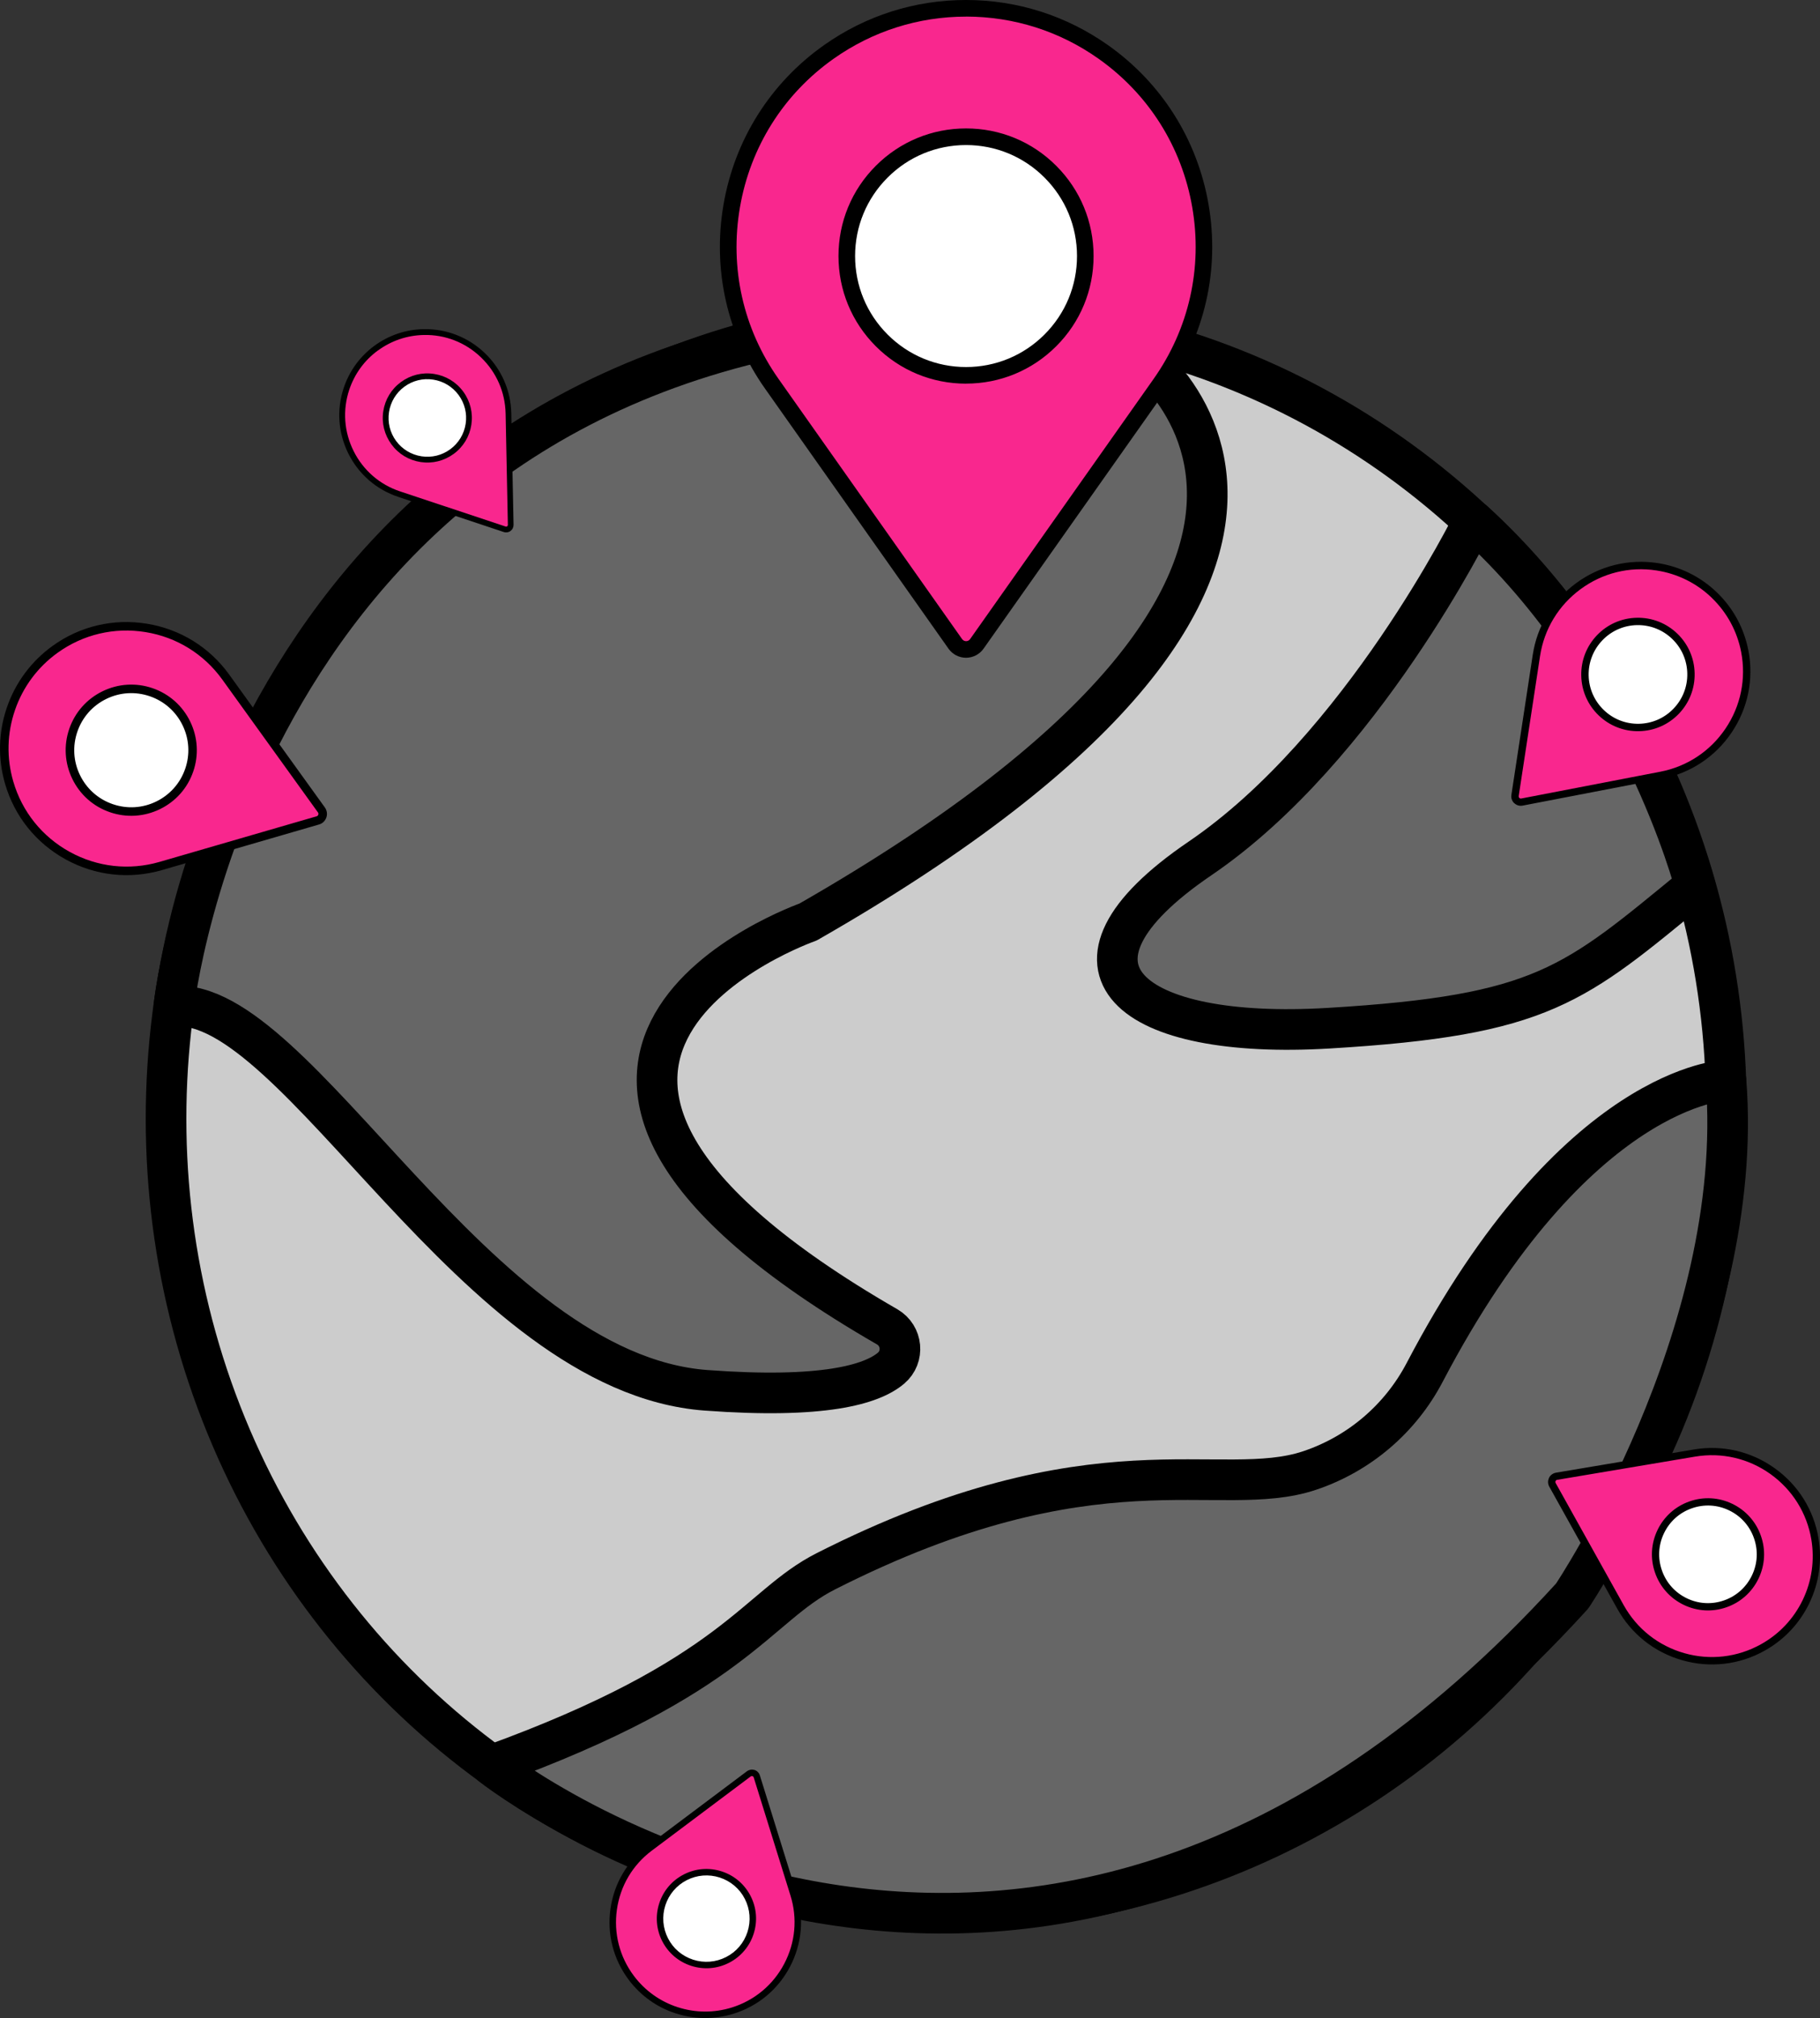
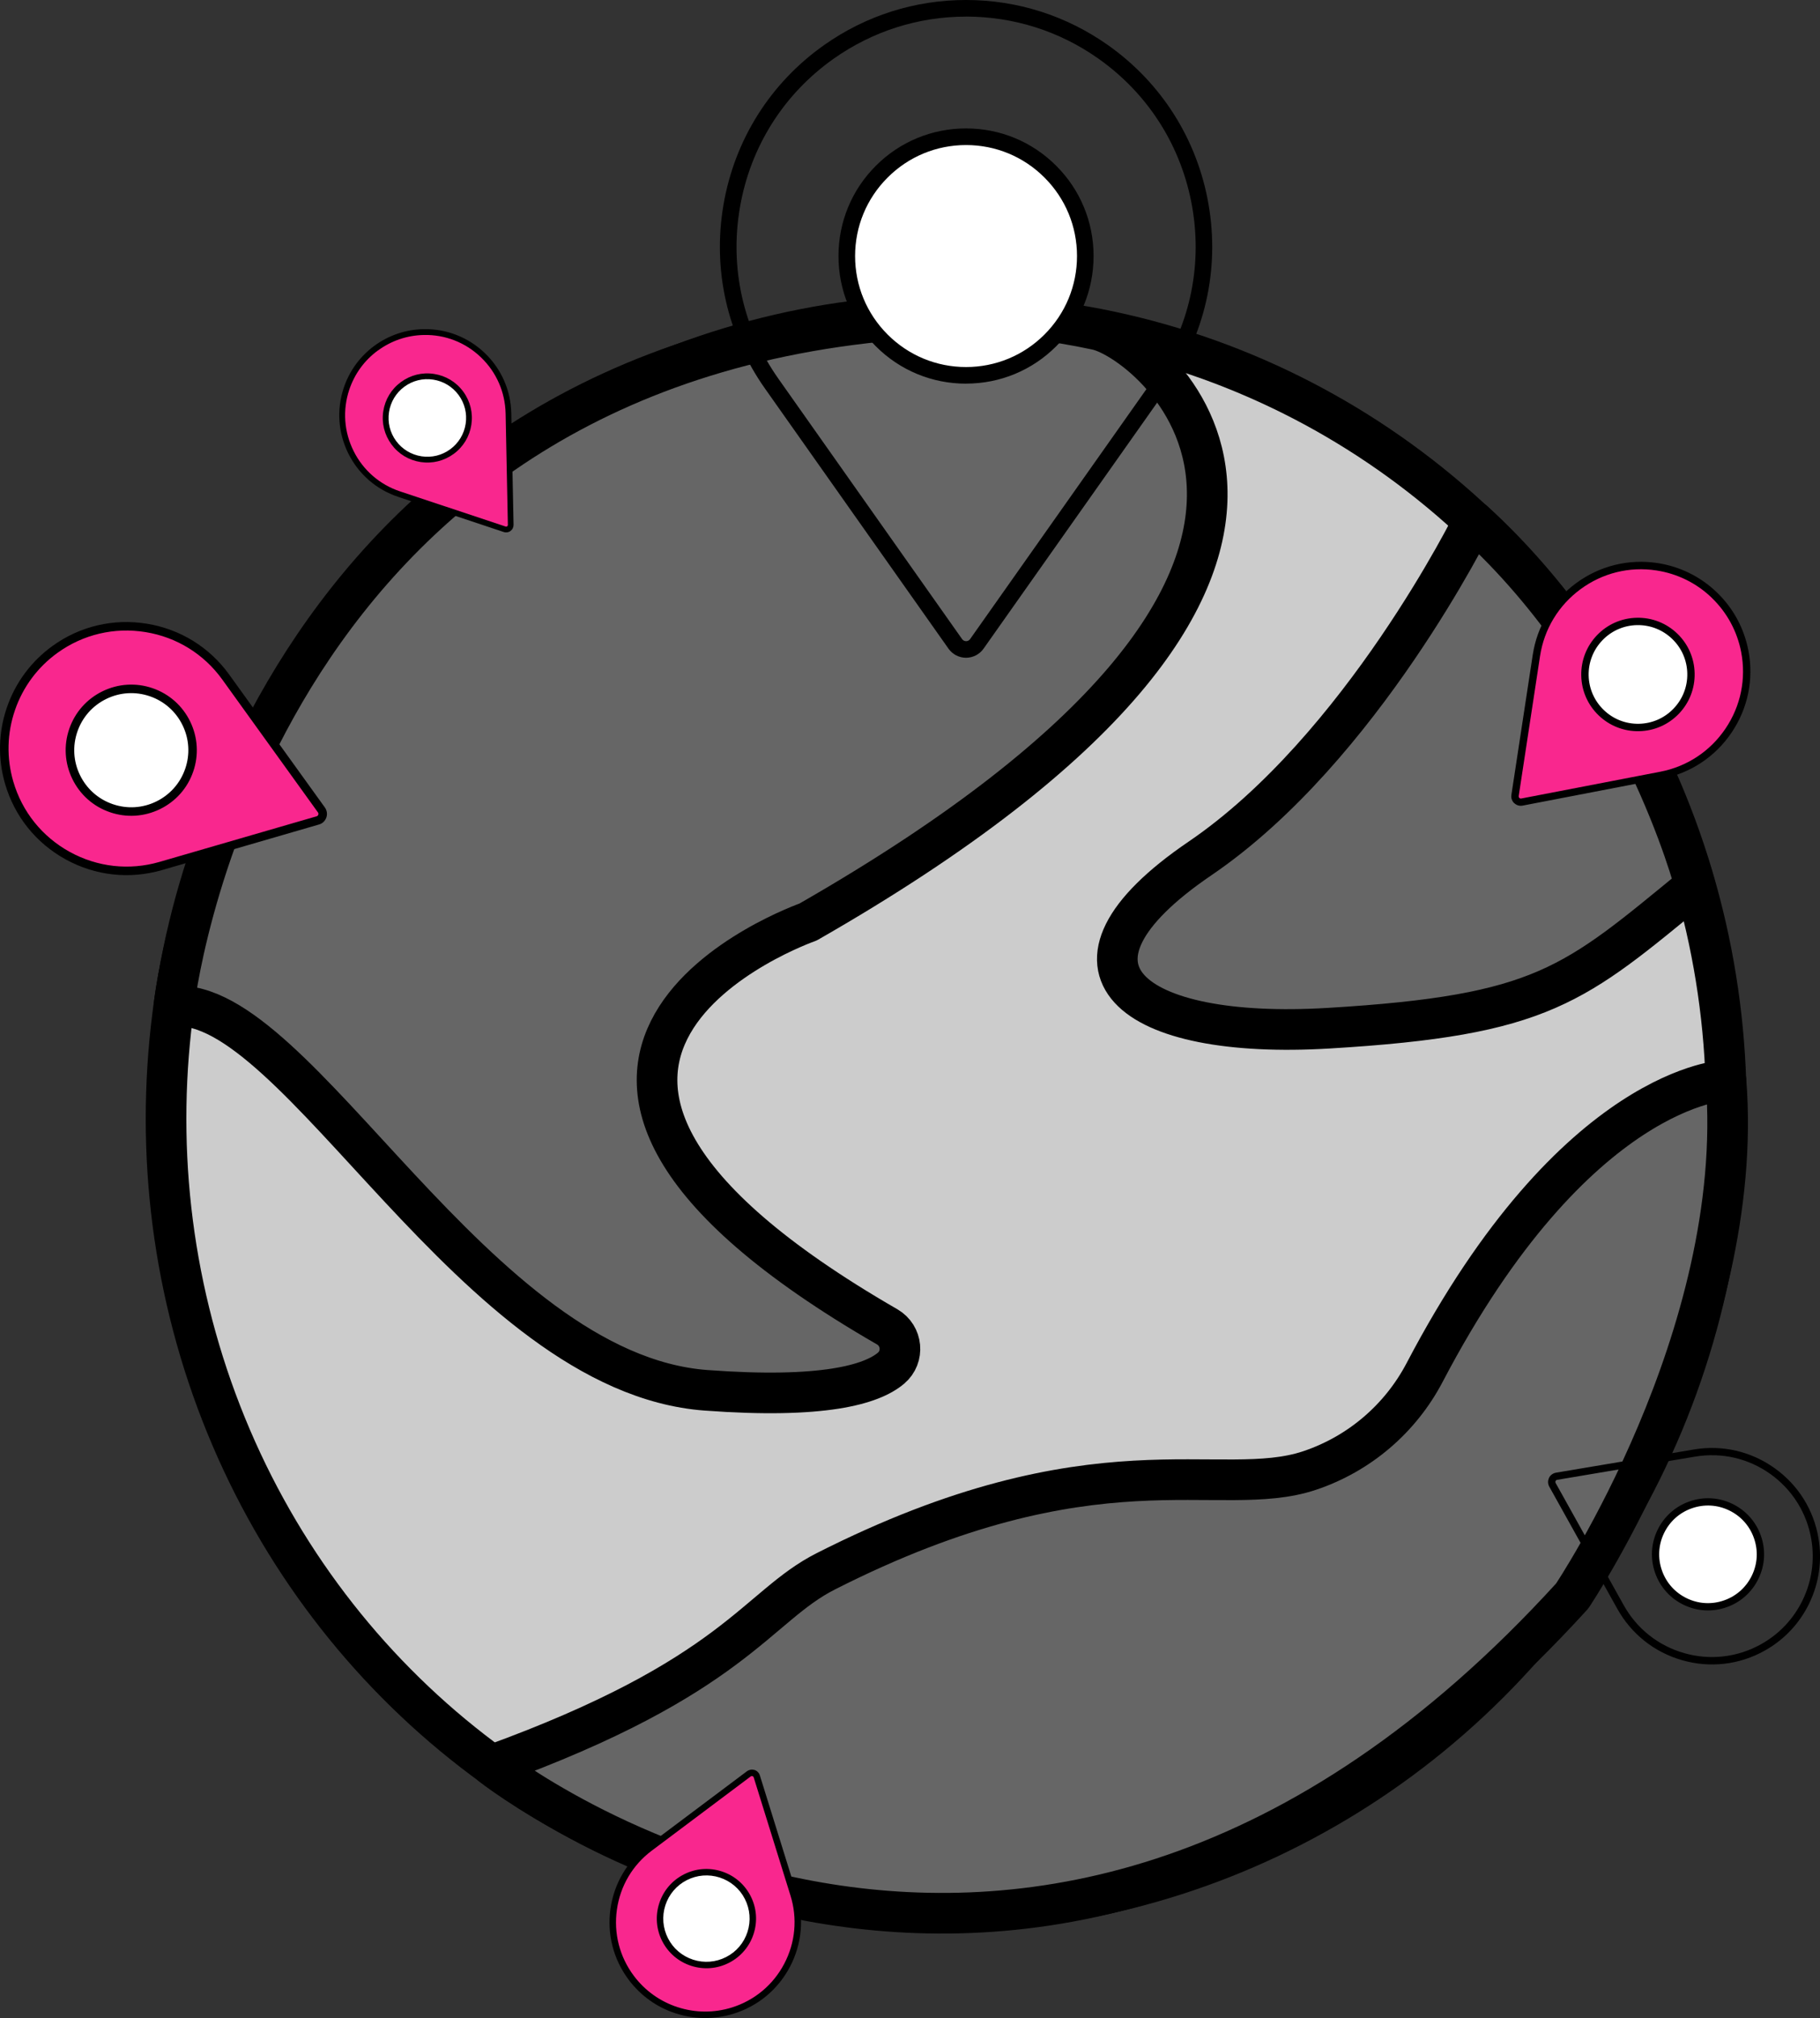
<svg xmlns="http://www.w3.org/2000/svg" id="Layer_2" data-name="Layer 2" viewBox="0 0 428.28 474.71">
  <rect x="0" y="0" width="428.28" height="474.71" fill="#333333" stroke="none" />
  <defs>
    <style>      .cls-1 {        fill: #ccc;      }      .cls-1, .cls-2 {        stroke: #000;        stroke-linecap: round;        stroke-linejoin: round;        stroke-width: 9.56px;      }      .cls-3 {        fill: #000;      }      .cls-3, .cls-4, .cls-5 {        stroke-width: 0px;      }      .cls-4 {        fill: #f9278e;      }      .cls-5 {        fill: #fff;      }      .cls-2 {        fill: #666;      }    </style>
  </defs>
  <g id="ICON">
    <g>
      <g>
        <g>
          <ellipse class="cls-1" cx="222.65" cy="261.87" rx="187.92" ry="183.49" transform="translate(-68.07 445.26) rotate(-81.87)" />
          <path class="cls-2" d="M258.11,77.57c13.18,2.83,78.73,55.37-67.97,139.33,0,0-91.19,31.89,18.63,95.22,3.58,2.07,4.06,7.06.9,9.73-4.54,3.84-15.95,7.24-43.52,5.2-54.37-4.02-96.28-92.82-125.25-90.34,0,0,15.52-143.83,162.94-160.75,17.8-2.04,32.81-3.01,54.28,1.61Z" />
          <path class="cls-2" d="M406.15,254.1s-35.33.89-70.9,68.74c-5.72,10.91-15.43,19.19-27.11,23.09-21.23,7.09-50.36-8.48-113.82,23.7-16.35,8.29-21.35,24.87-78.68,45.63,0,0,126.6,100.39,254.32-39.82,0,0,41.02-61.1,36.19-121.34Z" />
        </g>
        <path class="cls-2" d="M346.74,122.58s-26.34,53.51-64.36,79.36c-38.02,25.85-16.26,42.72,30.27,39.93,50.63-3.03,57.71-10.12,86.23-33.51,0,0-12.92-50.12-52.13-85.79Z" />
      </g>
      <g>
        <path class="cls-5" d="M247.07,40.5c5.05,5.05,8.17,12.03,8.17,19.73s-3.12,14.68-8.17,19.73c-5.05,5.05-12.03,8.17-19.73,8.17s-14.68-3.12-19.73-8.17c-5.05-5.05-8.17-12.03-8.17-19.73s3.12-14.68,8.17-19.73c5.05-5.05,12.03-8.17,19.73-8.17s14.68,3.12,19.73,8.17" />
        <g>
-           <path class="cls-4" d="M259.6,12.2c-9.64-6.8-20.91-10.23-32.21-10.25-11.29-.01-22.61,3.39-32.33,10.25-12.62,8.9-20.43,22.11-22.87,36.24-2.44,14.13.5,29.2,9.41,41.81l21.6,30.6,21.6,30.6c.29.41.67.74,1.11.97.44.23.92.35,1.43.35s.99-.12,1.43-.35c.44-.23.82-.55,1.11-.97l21.6-30.6,21.6-30.6c8.91-12.63,11.86-27.69,9.42-41.82-2.44-14.13-10.26-27.33-22.89-36.24ZM227.33,88.29c-7.75,0-14.77-3.14-19.84-8.22-5.08-5.08-8.22-12.09-8.22-19.84s3.14-14.77,8.22-19.85c5.08-5.08,12.1-8.22,19.84-8.22s14.77,3.14,19.84,8.22c5.08,5.08,8.22,12.1,8.22,19.85s-3.14,14.77-8.22,19.84c-5.08,5.08-12.09,8.22-19.84,8.22Z" />
          <path class="cls-3" d="M227.33,154.73c-.81,0-1.61-.2-2.33-.57-.72-.37-1.34-.92-1.8-1.57l-43.2-61.21c-8.91-12.63-12.37-28-9.74-43.27,2.63-15.27,11.04-28.59,23.67-37.51,9.83-6.94,21.37-10.6,33.38-10.6h.07c12,.01,23.52,3.68,33.33,10.6,12.64,8.92,21.05,22.24,23.69,37.51,2.63,15.26-.83,30.63-9.75,43.27l-43.2,61.21c-.47.66-1.09,1.2-1.8,1.57-.72.37-1.52.57-2.33.57ZM227.32,3.91c-11.2,0-21.96,3.42-31.13,9.89-11.78,8.31-19.62,20.74-22.07,34.98-2.46,14.25.77,28.58,9.08,40.35l43.2,61.21c.11.15.25.27.41.36.33.17.73.17,1.06,0,.16-.08.3-.21.41-.36l43.19-61.21c8.32-11.79,11.55-26.12,9.09-40.36-2.46-14.24-10.3-26.66-22.09-34.98h0c-9.14-6.46-19.89-9.87-31.08-9.89h-.07ZM227.33,90.25c-8.02,0-15.56-3.12-21.23-8.79-5.67-5.67-8.79-13.21-8.79-21.23s3.12-15.56,8.79-21.23c5.67-5.67,13.21-8.79,21.23-8.79s15.56,3.12,21.22,8.79c5.67,5.67,8.79,13.21,8.79,21.23s-3.12,15.56-8.79,21.22c-5.67,5.67-13.21,8.79-21.22,8.79ZM227.33,34.12c-6.97,0-13.53,2.72-18.46,7.65-4.93,4.93-7.65,11.49-7.65,18.46s2.72,13.53,7.65,18.46c4.93,4.93,11.49,7.65,18.46,7.65s13.53-2.72,18.46-7.65c4.93-4.93,7.65-11.49,7.65-18.46s-2.72-13.53-7.65-18.46c-4.93-4.93-11.49-7.65-18.46-7.65Z" />
        </g>
      </g>
      <g>
        <path class="cls-5" d="M405.98,377.2c-2.96,1.04-6.32.95-9.37-.52-3.05-1.47-5.22-4.03-6.26-6.99s-.95-6.32.52-9.37c1.47-3.05,4.03-5.22,6.99-6.26,2.96-1.04,6.32-.95,9.37.52,3.05,1.47,5.22,4.03,6.26,6.99,1.04,2.96.95,6.32-.52,9.37-1.47,3.05-4.03,5.22-6.99,6.26" />
        <g>
-           <path class="cls-4" d="M414.8,387.55c4.53-2.52,8.03-6.33,10.18-10.8,2.15-4.47,2.96-9.6,2.09-14.75-1.13-6.69-4.87-12.3-10-15.95-5.13-3.65-11.66-5.35-18.35-4.23l-16.23,2.73-16.23,2.73c-.22.04-.42.13-.59.25-.17.13-.31.3-.41.5-.1.2-.14.42-.13.63,0,.21.06.43.17.62l8.01,14.37,8.01,14.37c3.3,5.93,8.71,9.96,14.76,11.69,6.06,1.72,12.77,1.14,18.7-2.17ZM390.81,360.3c1.47-3.07,4.05-5.25,7.03-6.29,2.98-1.04,6.35-.95,9.42.52,3.07,1.47,5.25,4.05,6.29,7.03,1.04,2.98.95,6.35-.52,9.42-1.47,3.07-4.05,5.25-7.03,6.29-2.98,1.04-6.35.95-9.42-.52-3.07-1.47-5.25-4.05-6.29-7.03-1.04-2.98-.95-6.35.52-9.42Z" />
          <path class="cls-3" d="M364.5,347.66c.15-.32.38-.6.67-.81s.62-.36.97-.42l32.45-5.46c6.7-1.13,13.44.43,18.99,4.38,5.55,3.95,9.22,9.81,10.35,16.51.88,5.21.13,10.48-2.15,15.24,0,0,0,.02-.01.03-2.29,4.75-5.93,8.61-10.54,11.18-5.94,3.31-12.81,4.11-19.36,2.24-6.54-1.86-11.97-6.16-15.28-12.09l-16.02-28.75c-.17-.31-.27-.66-.28-1.01-.01-.35.06-.71.22-1.03ZM424.23,376.34c2.13-4.44,2.82-9.35,2.01-14.21-1.05-6.24-4.48-11.71-9.65-15.4-5.17-3.68-11.46-5.13-17.71-4.08l-32.45,5.46c-.08.01-.16.05-.22.09-.13.1-.21.26-.2.42,0,.08.02.16.06.23l16.02,28.75c3.09,5.54,8.15,9.54,14.25,11.28,6.1,1.74,12.51.99,18.05-2.09h0c4.3-2.39,7.69-6,9.83-10.43,0,0,0-.02.01-.03ZM390.04,359.92c1.53-3.17,4.2-5.57,7.52-6.73,3.32-1.17,6.9-.97,10.08.56,3.17,1.53,5.57,4.2,6.73,7.52,1.17,3.32.97,6.9-.56,10.08-1.53,3.17-4.2,5.57-7.52,6.73-3.32,1.17-6.9.97-10.08-.56-3.17-1.53-5.57-4.2-6.73-7.52-1.17-3.32-.97-6.9.56-10.08ZM412.26,370.6c1.33-2.76,1.5-5.87.48-8.77-1.01-2.89-3.09-5.21-5.86-6.54-2.76-1.33-5.87-1.5-8.77-.48-2.89,1.01-5.21,3.09-6.54,5.86-1.33,2.76-1.5,5.87-.48,8.77,1.01,2.89,3.09,5.21,5.86,6.54,2.76,1.33,5.88,1.5,8.77.48,2.89-1.01,5.21-3.09,6.54-5.86Z" />
        </g>
      </g>
      <g>
        <path class="cls-5" d="M102.02,88.68c2.47.37,4.79,1.69,6.39,3.86,1.6,2.17,2.16,4.78,1.79,7.24-.37,2.47-1.69,4.79-3.86,6.39-2.17,1.6-4.78,2.16-7.24,1.79-2.47-.37-4.79-1.69-6.39-3.86-1.6-2.17-2.16-4.78-1.79-7.24.37-2.47,1.69-4.79,3.86-6.39,2.17-1.6,4.78-2.16,7.24-1.79" />
        <g>
          <path class="cls-4" d="M99.68,78.12c-4.12.08-8,1.46-11.18,3.79-3.18,2.34-5.66,5.64-6.97,9.58-1.7,5.12-1.17,10.46,1.08,14.94,2.24,4.48,6.19,8.11,11.31,9.81l12.42,4.13,12.42,4.13c.17.06.34.07.51.04.17-.03.33-.09.47-.2.14-.1.25-.24.33-.39.08-.15.11-.33.11-.5l-.27-13.09-.27-13.09c-.11-5.4-2.4-10.25-6.01-13.72-3.61-3.47-8.55-5.56-13.95-5.45ZM106.38,106.21c-2.18,1.61-4.81,2.18-7.29,1.8-2.48-.38-4.82-1.7-6.43-3.88-1.61-2.18-2.18-4.81-1.8-7.29.38-2.48,1.7-4.82,3.88-6.42,2.18-1.61,4.8-2.18,7.29-1.8,2.48.38,4.82,1.7,6.43,3.88,1.61,2.18,2.18,4.8,1.8,7.29-.38,2.48-1.7,4.82-3.88,6.43Z" />
          <path class="cls-3" d="M120.14,124.9c-.23.17-.49.28-.77.32-.28.04-.57.02-.83-.07l-24.84-8.27c-5.12-1.71-9.28-5.31-11.71-10.16-2.42-4.84-2.82-10.33-1.11-15.46,1.33-3.99,3.82-7.41,7.19-9.9,0,0,.01,0,.02-.01,3.38-2.48,7.38-3.84,11.57-3.92,5.41-.11,10.53,1.89,14.44,5.64,3.9,3.75,6.11,8.79,6.22,14.2l.53,26.17c0,.28-.06.56-.18.82-.12.25-.31.47-.54.64ZM88.89,82.47c-3.15,2.32-5.47,5.51-6.71,9.23-1.59,4.78-1.22,9.9,1.04,14.42,2.26,4.52,6.14,7.88,10.92,9.47l24.84,8.27c.06.02.13.03.19.02.13-.02.24-.1.3-.22.03-.06.04-.12.04-.19l-.53-26.17c-.1-5.04-2.16-9.74-5.8-13.24-3.64-3.5-8.42-5.37-13.46-5.26h0c-3.91.08-7.64,1.34-10.79,3.66,0,0-.01,0-.02.01ZM106.78,106.76c-2.26,1.66-5.02,2.35-7.79,1.93-2.77-.42-5.21-1.89-6.87-4.15-1.66-2.26-2.35-5.02-1.93-7.79.42-2.77,1.89-5.21,4.15-6.87,2.26-1.66,5.02-2.35,7.79-1.92,2.77.42,5.21,1.89,6.87,4.15,1.66,2.26,2.34,5.02,1.92,7.79-.42,2.77-1.89,5.21-4.15,6.87ZM95.15,90.97c-1.96,1.45-3.24,3.57-3.61,5.98-.37,2.41.23,4.82,1.67,6.78,1.45,1.96,3.57,3.24,5.98,3.61,2.41.37,4.82-.23,6.78-1.67,1.96-1.45,3.24-3.57,3.61-5.98.37-2.41-.23-4.82-1.67-6.78-1.45-1.96-3.57-3.24-5.98-3.61-2.41-.37-4.82.23-6.78,1.67Z" />
        </g>
      </g>
      <g>
        <path class="cls-5" d="M156.57,456.26c-1.26-2.47-1.59-5.43-.66-8.28.92-2.85,2.91-5.06,5.39-6.32,2.47-1.26,5.43-1.59,8.28-.66s5.06,2.91,6.32,5.39c1.26,2.47,1.59,5.43.66,8.28-.92,2.85-2.91,5.06-5.38,6.32-2.47,1.26-5.43,1.59-8.28.66-2.85-.92-5.06-2.91-6.32-5.38" />
        <g>
          <path class="cls-4" d="M148.55,465.23c2.75,3.67,6.51,6.29,10.69,7.65,4.18,1.36,8.77,1.45,13.19.08,5.73-1.79,10.21-5.74,12.8-10.68,2.59-4.94,3.31-10.86,1.52-16.6l-4.33-13.91-4.33-13.91c-.06-.19-.16-.35-.29-.49-.13-.14-.3-.24-.49-.3-.19-.06-.38-.07-.57-.04-.19.03-.37.11-.53.23l-11.65,8.74-11.65,8.74c-4.81,3.61-7.7,8.83-8.49,14.35-.79,5.52.53,11.34,4.13,16.15ZM169.59,440.94c2.87.93,5.09,2.93,6.36,5.42,1.27,2.49,1.59,5.46.67,8.33-.93,2.87-2.93,5.09-5.42,6.36-2.49,1.27-5.46,1.59-8.33.67-2.87-.93-5.09-2.93-6.36-5.42-1.27-2.49-1.59-5.46-.67-8.33.93-2.87,2.93-5.09,5.42-6.36,2.49-1.27,5.46-1.59,8.33-.67Z" />
          <path class="cls-3" d="M177.54,416.35c.3.1.57.27.79.49.22.22.39.5.48.8l8.66,27.82c1.79,5.74,1.23,11.84-1.57,17.18-2.8,5.34-7.51,9.26-13.25,11.05-4.47,1.39-9.18,1.37-13.62-.07,0,0-.02,0-.03,0-4.44-1.44-8.26-4.18-11.06-7.91-3.61-4.81-5.13-10.75-4.28-16.71.85-5.96,3.97-11.24,8.79-14.85l23.31-17.48c.25-.19.55-.31.86-.37.31-.05.63-.03.93.07ZM159.5,472.17c4.15,1.34,8.54,1.36,12.7.07,5.35-1.67,9.74-5.33,12.35-10.3s3.14-10.67,1.47-16.02l-8.66-27.82c-.02-.07-.06-.13-.11-.18-.1-.1-.25-.15-.39-.13-.07.01-.14.04-.19.08l-23.31,17.48c-4.49,3.37-7.4,8.28-8.19,13.85-.79,5.56.62,11.1,3.99,15.59h0c2.61,3.48,6.18,6.03,10.32,7.38,0,0,.02,0,.02,0ZM169.83,440.22c2.97.96,5.38,3.02,6.8,5.79,1.42,2.78,1.67,5.94.71,8.91-.96,2.97-3.02,5.38-5.79,6.8-2.78,1.42-5.94,1.67-8.91.71-2.97-.96-5.38-3.02-6.8-5.79-1.42-2.78-1.67-5.94-.71-8.91.96-2.97,3.02-5.38,5.79-6.8,2.78-1.42,5.94-1.67,8.91-.71ZM163.11,460.99c2.58.83,5.33.61,7.75-.62,2.42-1.23,4.21-3.34,5.04-5.92.83-2.58.61-5.33-.62-7.75-1.23-2.42-3.34-4.2-5.92-5.04-2.58-.83-5.33-.61-7.75.62-2.42,1.24-4.2,3.34-5.04,5.92-.83,2.58-.61,5.33.62,7.75,1.23,2.42,3.34,4.2,5.92,5.04Z" />
        </g>
      </g>
      <g>
        <path class="cls-5" d="M24.61,163.58c3.3-1.61,7.21-1.96,10.95-.66,3.74,1.29,6.61,3.98,8.22,7.28,1.61,3.3,1.96,7.21.66,10.95-1.29,3.74-3.98,6.61-7.28,8.22-3.3,1.61-7.21,1.96-10.95.67-3.74-1.29-6.61-3.98-8.22-7.28-1.61-3.3-1.96-7.21-.66-10.95,1.29-3.74,3.98-6.61,7.28-8.22" />
        <g>
          <path class="cls-4" d="M12.96,152.75c-4.92,3.54-8.47,8.44-10.37,13.93-1.9,5.48-2.14,11.55-.44,17.42,2.21,7.62,7.32,13.63,13.78,17.18,6.46,3.55,14.27,4.65,21.89,2.43l18.48-5.37,18.48-5.37c.25-.07.47-.2.65-.38.18-.17.32-.39.41-.64.08-.25.11-.5.07-.75-.04-.25-.13-.49-.28-.7l-11.25-15.62-11.25-15.62c-4.64-6.45-11.46-10.4-18.73-11.58-7.27-1.18-15,.41-21.44,5.05ZM44.52,181.17c-1.3,3.76-4,6.65-7.32,8.26-3.32,1.62-7.25,1.97-11.02.67-3.76-1.3-6.65-4-8.26-7.32-1.62-3.32-1.97-7.25-.67-11.02,1.3-3.76,4-6.65,7.32-8.26,3.32-1.62,7.25-1.97,11.02-.67,3.76,1.3,6.65,4,8.26,7.32,1.62,3.32,1.97,7.25.67,11.02Z" />
          <path class="cls-3" d="M76.8,192.3c-.14.39-.36.75-.66,1.04-.3.29-.67.5-1.07.61l-36.97,10.73c-7.63,2.21-15.67,1.32-22.65-2.52-6.98-3.84-12.04-10.15-14.26-17.78-1.72-5.94-1.57-12.16.44-17.99,0-.01,0-.02.01-.03,2.02-5.83,5.73-10.81,10.73-14.42,6.45-4.65,14.33-6.5,22.19-5.22,7.86,1.28,14.74,5.53,19.39,11.99l22.5,31.24c.24.34.4.73.46,1.14.06.41.02.83-.11,1.22ZM3.53,167.04c-1.88,5.44-2.02,11.24-.41,16.78,2.07,7.11,6.79,13,13.3,16.58,6.51,3.58,14.01,4.41,21.12,2.35l36.97-10.73c.09-.03.17-.07.24-.14.14-.13.2-.33.18-.51-.01-.09-.05-.18-.11-.26l-22.5-31.24c-4.33-6.02-10.75-9.99-18.08-11.18-7.33-1.19-14.68.54-20.69,4.87h0c-4.67,3.36-8.13,8.01-10.01,13.44,0,.01,0,.02-.01.03ZM45.47,181.5c-1.34,3.9-4.12,7.03-7.83,8.84-3.7,1.8-7.89,2.06-11.78.72-3.9-1.34-7.03-4.12-8.84-7.83-1.8-3.7-2.06-7.89-.72-11.78,1.34-3.89,4.12-7.03,7.83-8.84,3.7-1.8,7.89-2.06,11.78-.72,3.89,1.34,7.03,4.12,8.84,7.83,1.8,3.7,2.06,7.89.72,11.78ZM18.21,172.1c-1.17,3.39-.95,7.03.62,10.25,1.57,3.22,4.3,5.64,7.69,6.81,3.39,1.17,7.03.95,10.25-.62,3.22-1.57,5.64-4.3,6.81-7.69,1.17-3.39.95-7.03-.62-10.25-1.57-3.22-4.3-5.64-7.69-6.81-3.39-1.17-7.03-.95-10.25.62-3.22,1.57-5.64,4.3-6.81,7.69Z" />
        </g>
      </g>
      <g>
        <path class="cls-5" d="M397.85,158.42c.06,3.17-1.09,6.37-3.46,8.84-2.37,2.47-5.52,3.74-8.7,3.8s-6.37-1.09-8.84-3.46c-2.47-2.37-3.74-5.52-3.8-8.7-.06-3.17,1.09-6.37,3.46-8.84,2.37-2.47,5.52-3.74,8.7-3.8,3.17-.06,6.37,1.09,8.84,3.46,2.47,2.37,3.74,5.52,3.8,8.7" />
        <g>
-           <path class="cls-4" d="M410.58,153.21c-.99-5.15-3.55-9.72-7.16-13.21-3.62-3.48-8.29-5.88-13.52-6.68-6.79-1.03-13.36.79-18.5,4.57-5.14,3.78-8.84,9.51-9.87,16.3l-2.51,16.46-2.51,16.46c-.03.22-.01.44.06.65.07.21.19.4.35.55.16.16.36.27.56.33.21.06.43.07.65.03l16.35-3.15,16.35-3.15c6.75-1.3,12.33-5.22,15.91-10.5,3.57-5.28,5.13-11.92,3.83-18.67ZM376.8,167.65c-2.48-2.39-3.76-5.56-3.83-8.75s1.09-6.41,3.48-8.89c2.39-2.48,5.56-3.76,8.75-3.83,3.19-.06,6.41,1.09,8.89,3.48,2.48,2.39,3.76,5.56,3.83,8.75.06,3.19-1.09,6.41-3.48,8.89-2.39,2.48-5.56,3.76-8.75,3.83-3.19.06-6.41-1.09-8.89-3.48Z" />
+           <path class="cls-4" d="M410.58,153.21c-.99-5.15-3.55-9.72-7.16-13.21-3.62-3.48-8.29-5.88-13.52-6.68-6.79-1.03-13.36.79-18.5,4.57-5.14,3.78-8.84,9.51-9.87,16.3l-2.51,16.46-2.51,16.46c-.03.22-.01.44.06.65.07.21.19.4.35.55.16.16.36.27.56.33.21.06.43.07.65.03l16.35-3.15,16.35-3.15c6.75-1.3,12.33-5.22,15.91-10.5,3.57-5.28,5.13-11.92,3.83-18.67M376.8,167.65c-2.48-2.39-3.76-5.56-3.83-8.75s1.09-6.41,3.48-8.89c2.39-2.48,5.56-3.76,8.75-3.83,3.19-.06,6.41,1.09,8.89,3.48,2.48,2.39,3.76,5.56,3.83,8.75.06,3.19-1.09,6.41-3.48,8.89-2.39,2.48-5.56,3.76-8.75,3.83-3.19.06-6.41-1.09-8.89-3.48Z" />
          <path class="cls-3" d="M356.32,188.94c-.26-.25-.46-.56-.57-.9-.12-.34-.15-.71-.09-1.06l5.02-32.93c1.04-6.79,4.66-12.78,10.21-16.87,5.55-4.08,12.35-5.76,19.14-4.73,5.29.81,10.12,3.19,13.97,6.89,0,0,.02.01.02.02,3.84,3.7,6.4,8.43,7.41,13.67,1.3,6.75-.11,13.62-3.97,19.32-3.86,5.7-9.71,9.56-16.46,10.86l-32.7,6.3c-.35.07-.72.05-1.06-.05-.34-.1-.66-.29-.92-.54ZM402.8,140.61c-3.59-3.45-8.09-5.67-13.02-6.42-6.34-.97-12.68.6-17.85,4.41-5.18,3.81-8.56,9.39-9.53,15.73l-5.02,32.93c-.01.08,0,.16.02.24.05.15.18.28.34.33.08.02.16.03.24.01l32.7-6.3c6.3-1.21,11.75-4.81,15.35-10.13,3.6-5.32,4.91-11.72,3.7-18.02h0c-.94-4.89-3.33-9.29-6.91-12.75,0,0-.01-.01-.02-.02ZM376.19,168.28c-2.57-2.47-4.02-5.79-4.09-9.36-.07-3.56,1.25-6.94,3.72-9.51,2.47-2.57,5.79-4.02,9.36-4.09,3.56-.07,6.94,1.25,9.51,3.72,2.57,2.47,4.02,5.79,4.09,9.36.07,3.56-1.25,6.94-3.72,9.51-2.47,2.57-5.79,4.02-9.36,4.09-3.56.07-6.94-1.25-9.51-3.72ZM393.49,150.29c-2.24-2.15-5.17-3.3-8.27-3.24-3.1.06-5.99,1.32-8.14,3.56-2.15,2.24-3.3,5.17-3.24,8.27.06,3.1,1.33,5.99,3.56,8.14,2.23,2.15,5.17,3.3,8.27,3.24,3.1-.06,5.99-1.32,8.14-3.56,2.15-2.24,3.3-5.17,3.24-8.27-.06-3.1-1.32-5.99-3.56-8.14Z" />
        </g>
      </g>
    </g>
  </g>
</svg>